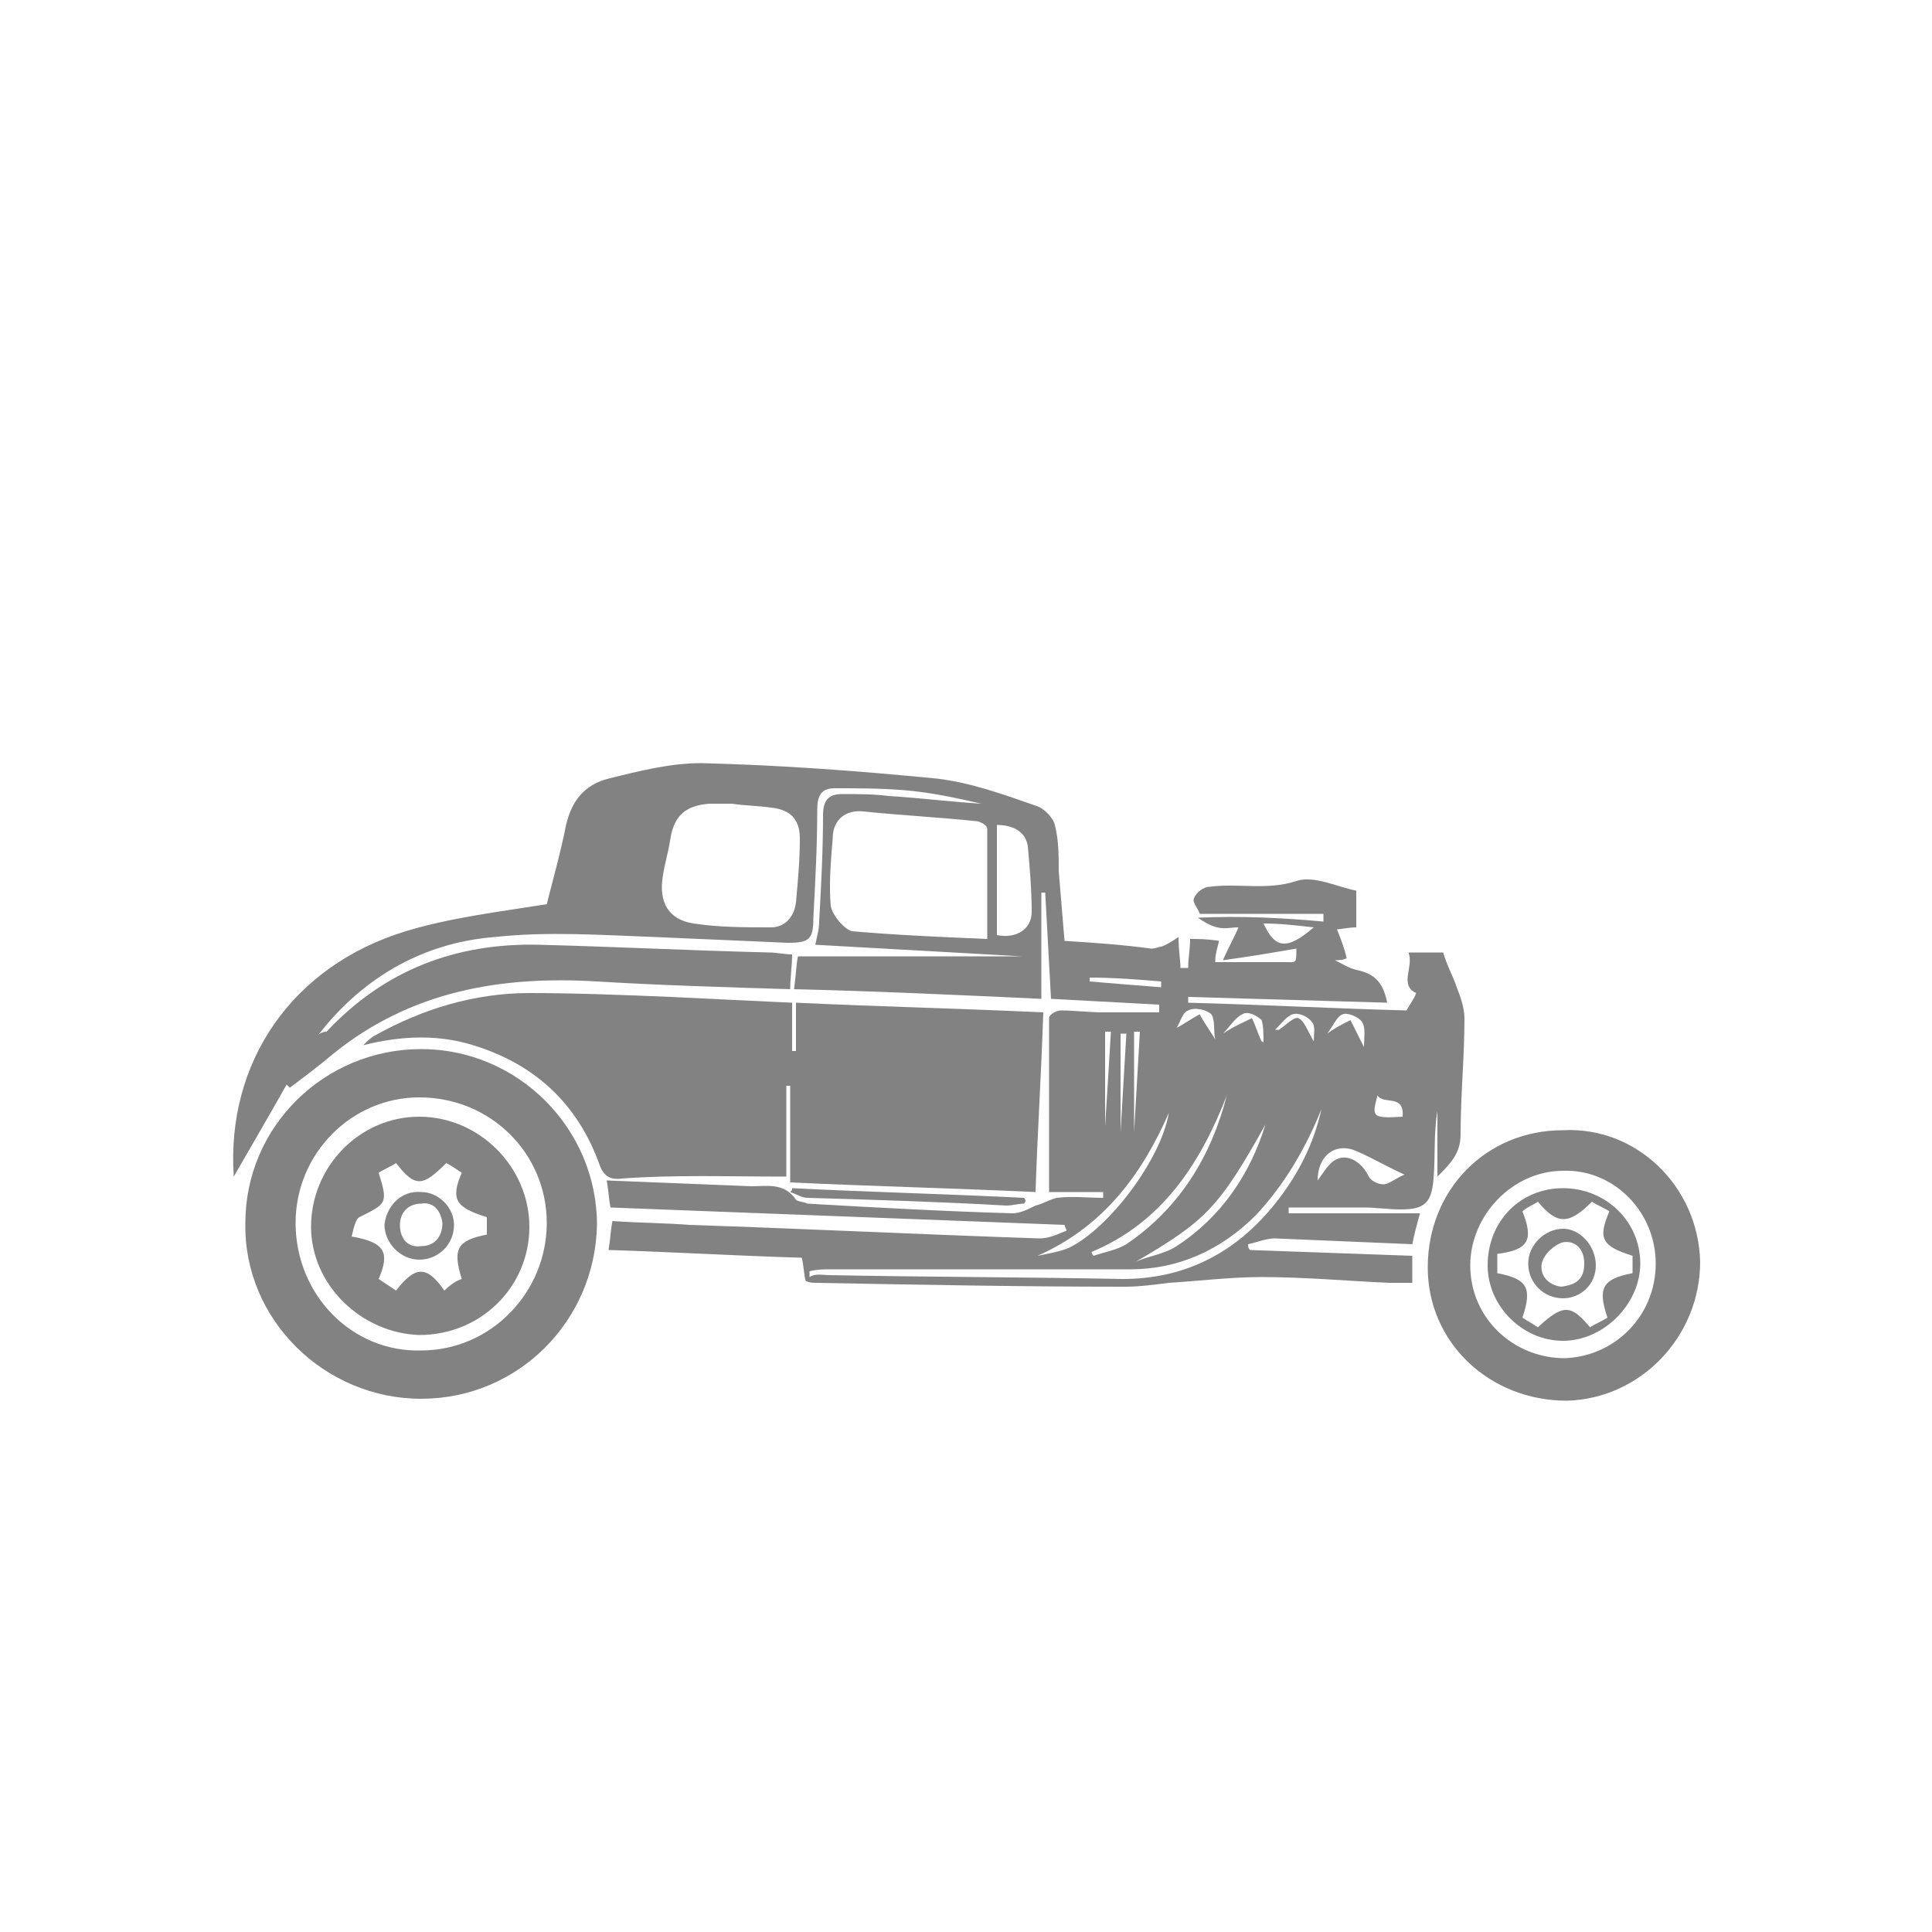
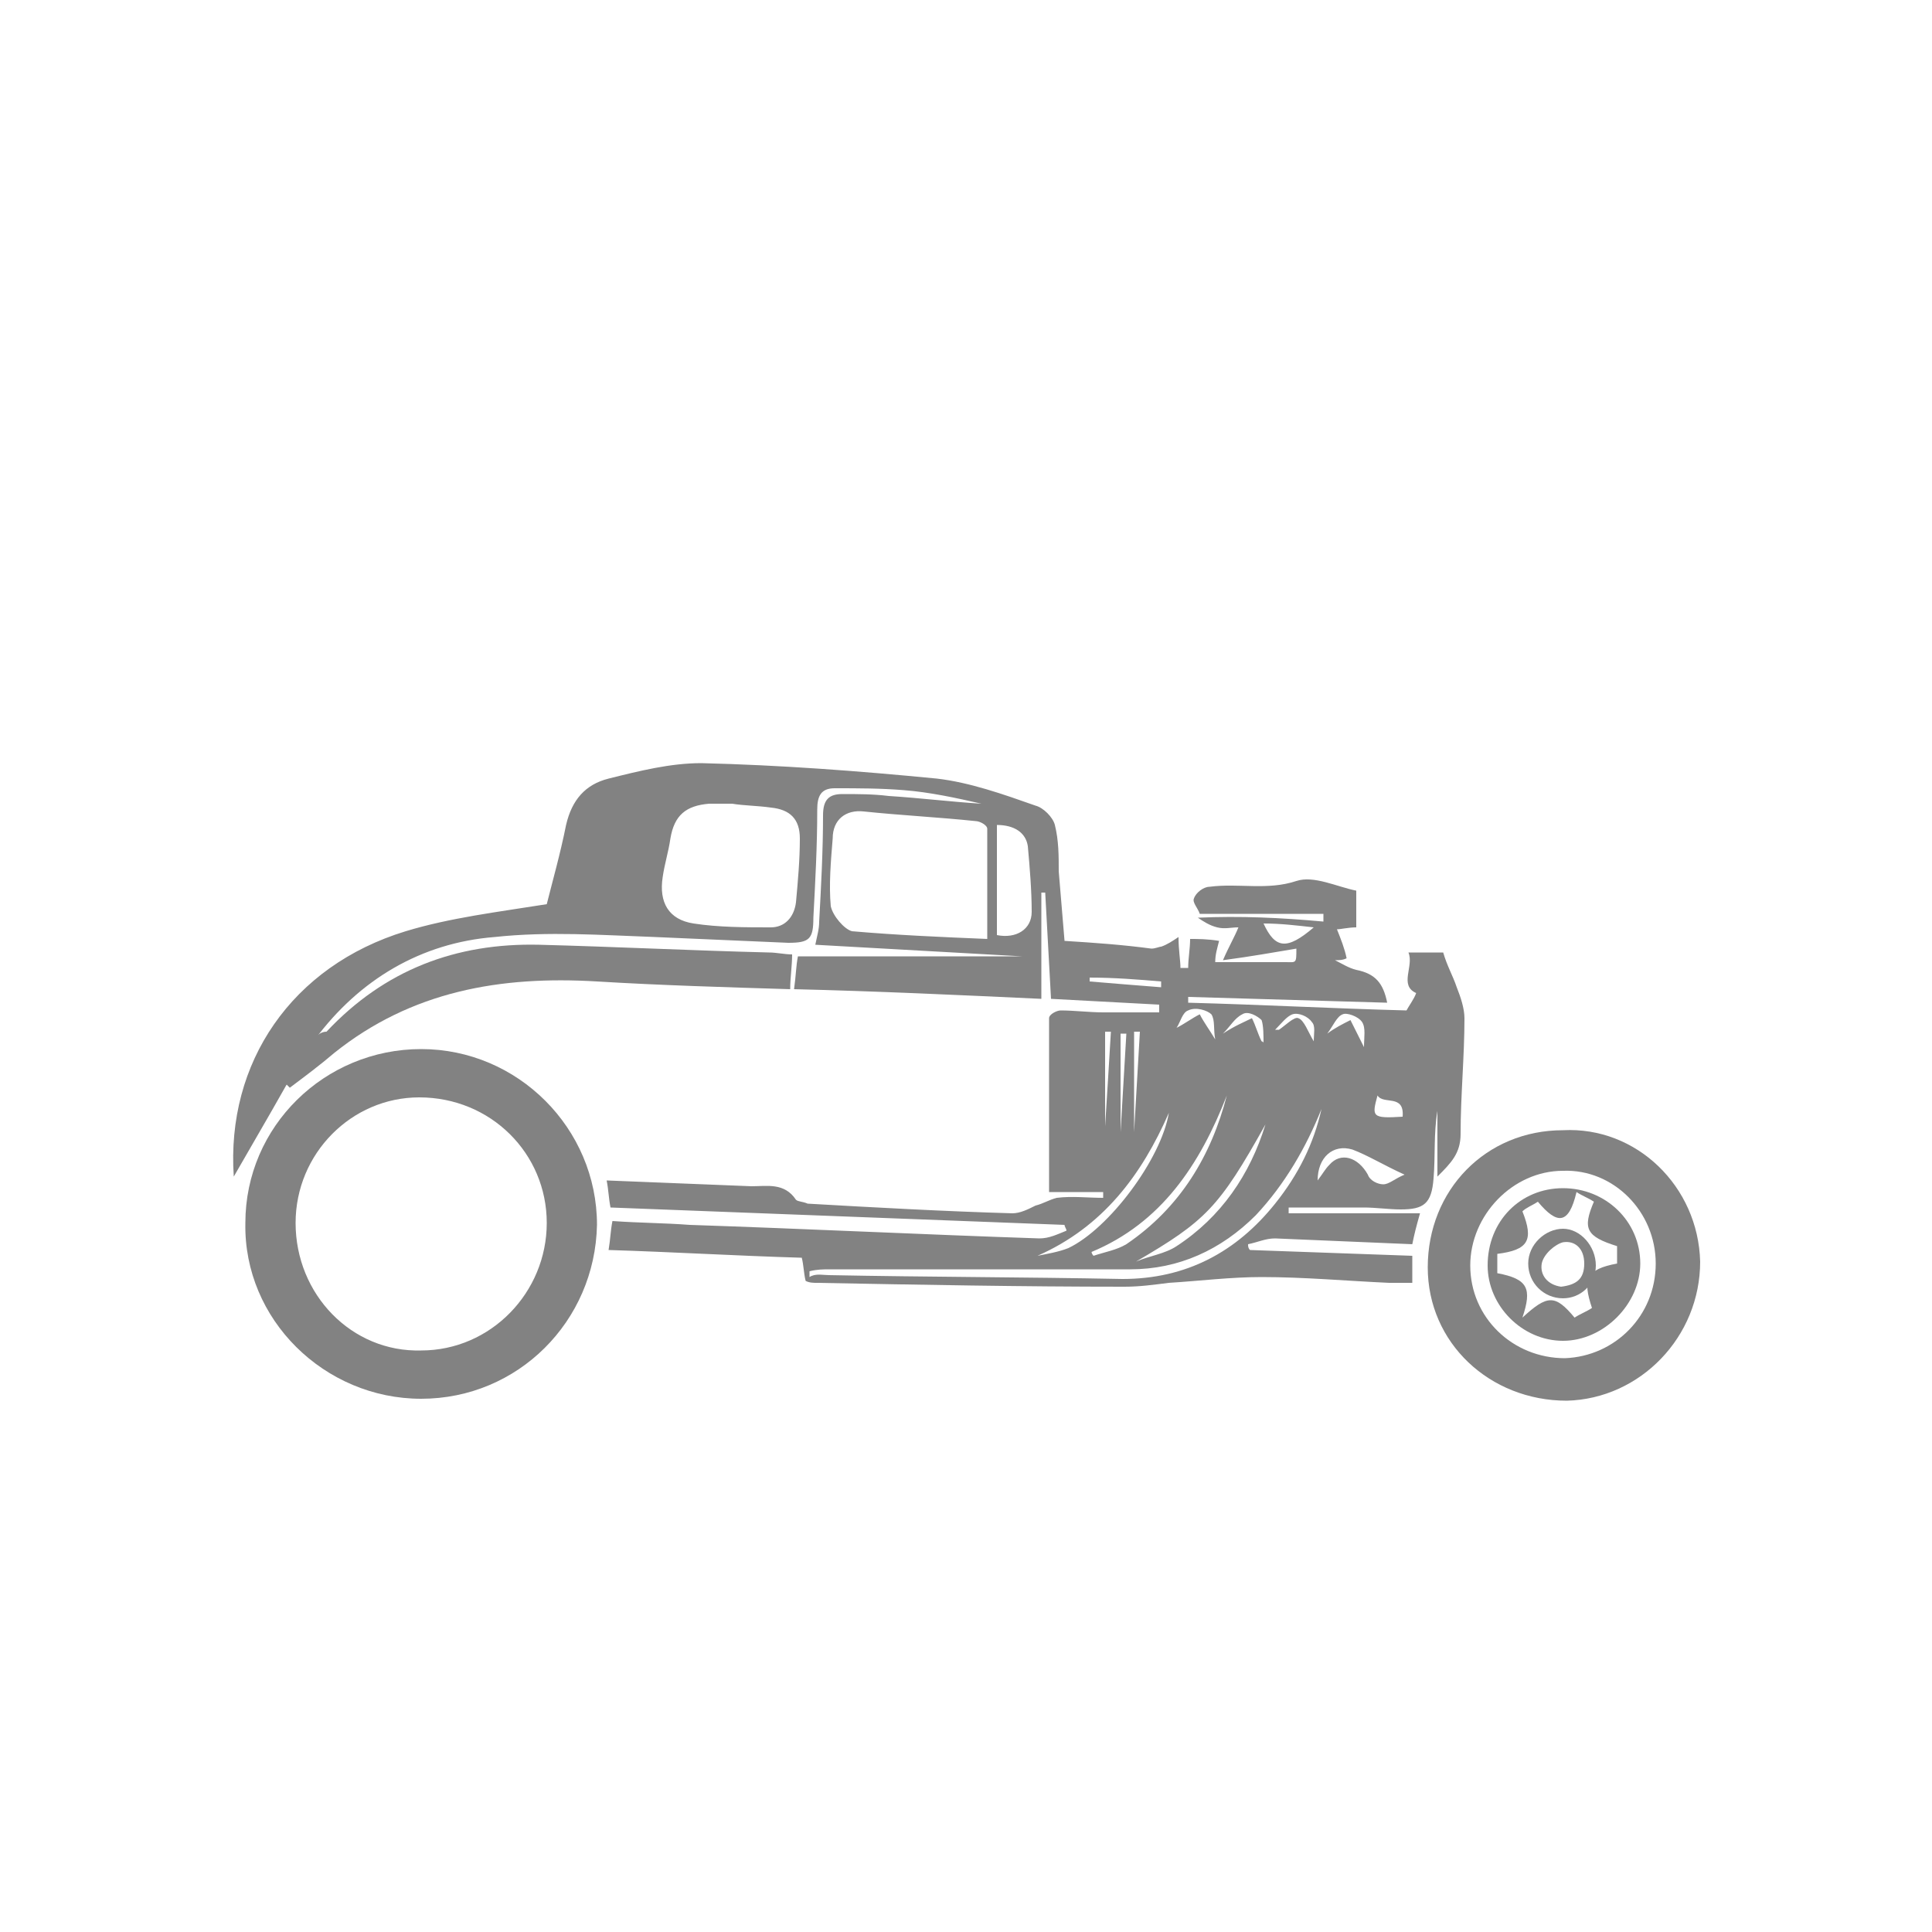
<svg xmlns="http://www.w3.org/2000/svg" version="1.1" id="Layer_1" x="0px" y="0px" viewBox="0 0 100 100" style="enable-background:new 0 0 100 100;" xml:space="preserve">
  <style type="text/css">
	.st0{fill:#828282;}
</style>
  <g>
    <path class="st0" d="M68.5,47.7c0-0.1,0-0.3,0-0.4c-2.1,0-4.3,0-6.4,0c-0.1-0.3-0.4-0.6-0.3-0.8c0.1-0.3,0.5-0.6,0.8-0.6   c1.5-0.2,3,0.2,4.5-0.3c0.9-0.3,2.1,0.3,3.1,0.5c0,0.7,0,1.3,0,1.9c-0.4,0-0.8,0.1-1,0.1c0.2,0.5,0.4,1,0.5,1.5   c-0.2,0.1-0.4,0.1-0.6,0.1c0.4,0.2,0.7,0.4,1.1,0.5c1,0.2,1.4,0.7,1.6,1.7c-3.4-0.1-6.8-0.2-10.3-0.3c0,0.1,0,0.2,0,0.3   c3.8,0.1,7.5,0.3,11.3,0.4c0.1-0.2,0.4-0.6,0.5-0.9c-0.9-0.4-0.1-1.4-0.4-2.1c0.8,0,1.4,0,1.8,0c0.2,0.7,0.5,1.2,0.7,1.8   c0.2,0.5,0.4,1.1,0.4,1.6c0,2-0.2,4-0.2,6c0,1-0.5,1.5-1.2,2.2c0-1.2,0-2.3,0-3.4c-0.2,1.2-0.1,2.3-0.2,3.5   c-0.1,1.3-0.5,1.6-1.7,1.6c-0.6,0-1.3-0.1-1.9-0.1c-1.3,0-2.6,0-3.9,0c0,0.1,0,0.2,0,0.3c2.2,0,4.5,0,6.8,0   c-0.2,0.7-0.3,1.1-0.4,1.6c-2.4-0.1-4.8-0.2-7.1-0.3c-0.5,0-0.9,0.2-1.4,0.3c0,0.1,0,0.2,0.1,0.3c2.8,0.1,5.6,0.2,8.4,0.3   c0,0.5,0,0.9,0,1.4c-0.4,0-0.8,0-1.2,0c-2.2-0.1-4.4-0.3-6.6-0.3c-1.6,0-3.2,0.2-4.8,0.3c-0.8,0.1-1.5,0.2-2.3,0.2   c-5.3,0-10.6-0.1-15.9-0.2c-0.2,0-0.4,0-0.6-0.1c-0.1-0.4-0.1-0.8-0.2-1.2c-3.4-0.1-6.7-0.3-10-0.4c0.1-0.6,0.1-1,0.2-1.5   c1.4,0.1,2.7,0.1,4,0.2c6,0.2,12.1,0.5,18.1,0.7c0.5,0,0.9-0.2,1.4-0.4c0-0.1-0.1-0.2-0.1-0.3c-7.8-0.3-15.6-0.6-23.5-0.9   c-0.1-0.5-0.1-0.9-0.2-1.4c2.5,0.1,5,0.2,7.5,0.3c0.8,0,1.7-0.2,2.3,0.7c0.1,0.1,0.4,0.1,0.6,0.2c3.5,0.2,7.1,0.4,10.6,0.5   c0.4,0,0.8-0.2,1.2-0.4c0.4-0.1,0.7-0.3,1.1-0.4c0.8-0.1,1.6,0,2.4,0c0-0.1,0-0.2,0-0.3c-1,0-2,0-2.8,0c0-3.1,0-6.1,0-9   c0-0.2,0.4-0.4,0.6-0.4c0.7,0,1.5,0.1,2.2,0.1c1,0,1.9,0,2.9,0c0-0.1,0-0.3,0-0.4c-1.9-0.1-3.8-0.2-5.6-0.3   c-0.1-1.9-0.2-3.7-0.3-5.5c-0.1,0-0.1,0-0.2,0c0,1.8,0,3.6,0,5.5c-4.3-0.2-8.6-0.4-12.8-0.5c0.1-0.7,0.1-1.2,0.2-1.7   c3.9,0,7.7,0,11.6,0c0,0,0,0,0,0c-3.6-0.2-7.2-0.4-10.7-0.6c0.1-0.5,0.2-0.8,0.2-1.2c0.1-1.8,0.2-3.7,0.2-5.5c0-0.8,0.3-1.1,1-1.1   c0.8,0,1.6,0,2.4,0.1c1.6,0.1,3.2,0.3,4.8,0.4c-1.3-0.3-2.7-0.6-4-0.7c-1.2-0.1-2.4-0.1-3.6-0.1c-0.7,0-0.9,0.4-0.9,1.1   c0,1.9-0.1,3.7-0.2,5.6c0,1.1-0.2,1.3-1.3,1.3c-2.3-0.1-4.6-0.2-6.9-0.3c-2.8-0.1-5.5-0.3-8.3,0c-3.8,0.3-7,2.2-9.3,5.3   c-0.5,0.8-1,1.6-1.5,2.4c-0.9,1.6-1.9,3.3-2.7,4.7C11.7,55,15.1,50,21,48.2c2.3-0.7,4.8-1,7.3-1.4c0.3-1.2,0.7-2.6,1-4.1   c0.3-1.3,1-2.1,2.2-2.4c1.6-0.4,3.2-0.8,4.8-0.8c4.1,0.1,8.1,0.4,12.2,0.8c1.7,0.2,3.4,0.8,5.1,1.4c0.4,0.1,0.9,0.6,1,1   c0.2,0.8,0.2,1.6,0.2,2.4c0.1,1.2,0.2,2.4,0.3,3.6c1.6,0.1,3,0.2,4.5,0.4c0.2,0,0.4-0.1,0.5-0.1c0.3-0.1,0.6-0.3,0.9-0.5   c0,0.7,0.1,1.2,0.1,1.6c0.1,0,0.2,0,0.4,0c0-0.5,0.1-1,0.1-1.5c0.4,0,0.9,0,1.5,0.1c-0.1,0.4-0.2,0.7-0.2,1.1c1.3,0,2.4,0,3.6,0   c0.6,0,0.6,0.1,0.6-0.7c-1.2,0.2-2.3,0.4-3.8,0.6c0.3-0.7,0.6-1.2,0.8-1.7c-0.4,0-0.7,0.1-1.1,0c-0.4-0.1-0.7-0.3-1-0.5   C64.2,47.4,66.3,47.5,68.5,47.7z M51.1,42.9c0-0.2-0.4-0.4-0.6-0.4c-1.9-0.2-3.9-0.3-5.8-0.5c-0.9-0.1-1.6,0.4-1.6,1.4   c-0.1,1.2-0.2,2.4-0.1,3.5c0.1,0.5,0.7,1.2,1.1,1.3c2.3,0.2,4.6,0.3,7,0.4C51.1,46.6,51.1,44.7,51.1,42.9z M36.7,41.6   c-1.2,0.1-1.8,0.6-2,1.8c-0.1,0.7-0.3,1.3-0.4,2c-0.2,1.3,0.3,2.2,1.6,2.4c1.3,0.2,2.7,0.2,4,0.2c0.7,0,1.2-0.5,1.3-1.3   c0.1-1.1,0.2-2.2,0.2-3.3c0-1-0.5-1.5-1.5-1.6c-0.7-0.1-1.4-0.1-2-0.2C37.5,41.6,37.1,41.6,36.7,41.6z M42.9,66   c5.1,0.1,10.1,0.1,15.2,0.2c3.3,0,5.9-1.4,7.9-3.9c1.2-1.5,2-3.1,2.4-4.9c-0.8,2-1.9,3.9-3.4,5.5c-1.8,1.8-4,2.8-6.5,2.8   c-5.2,0-10.3,0-15.5,0c-0.4,0-0.7,0-1.1,0.1c0,0.1,0,0.2,0,0.3C42.2,65.9,42.6,66,42.9,66z M51.6,48.4c1,0.2,1.8-0.3,1.8-1.2   c0-1.1-0.1-2.3-0.2-3.4c-0.1-0.7-0.7-1.1-1.6-1.1C51.6,44.6,51.6,46.5,51.6,48.4z M56.5,64.8c0,0.1,0.1,0.2,0.1,0.2   c0.6-0.2,1.2-0.3,1.7-0.6c2.8-1.9,4.4-4.6,5.2-7.7C62.1,60.3,60.1,63.3,56.5,64.8z M53.7,65c0.5-0.1,1.1-0.2,1.6-0.4   c2.1-1,4.8-4.6,5.2-7C59.1,60.8,57.1,63.5,53.7,65z M58.8,65.3c0.7-0.3,1.5-0.4,2.1-0.8c2.3-1.5,3.8-3.7,4.6-6.3   C63.1,62.5,62.4,63.2,58.8,65.3z M68.8,60.3c0.6-0.7,1.5-0.4,2,0.5c0.1,0.3,0.5,0.5,0.8,0.5c0.3,0,0.6-0.3,1.1-0.5   c-1.1-0.5-1.9-1-2.7-1.3c-1-0.3-1.8,0.4-1.8,1.6C68.5,60.7,68.6,60.5,68.8,60.3z M65.4,47.8c0.6,1.3,1.2,1.4,2.6,0.2   C67.1,47.9,66.3,47.8,65.4,47.8z M58.7,58.6C58.8,58.6,58.8,58.6,58.7,58.6c0.1-1.7,0.2-3.4,0.3-5.2c-0.1,0-0.2,0-0.3,0   C58.7,55.2,58.7,56.9,58.7,58.6z M58,58.6C58,58.6,58,58.6,58,58.6c0.1-1.7,0.2-3.4,0.3-5.1c-0.1,0-0.2,0-0.3,0   C58,55.1,58,56.8,58,58.6z M71.3,56.7c-0.3,1.1-0.3,1.2,1.3,1.1C72.7,56.6,71.6,57.2,71.3,56.7z M57.5,53.4c-0.1,0-0.2,0-0.3,0   c0,1.6,0,3.3,0,4.9c0,0,0,0,0,0C57.3,56.7,57.4,55.1,57.5,53.4z M62.1,52.5c0.2,0.4,0.5,0.8,0.8,1.3c-0.1-0.5,0-1-0.2-1.3   c-0.2-0.2-0.8-0.4-1.2-0.2c-0.3,0.1-0.4,0.6-0.6,0.9C61.3,53,61.7,52.7,62.1,52.5z M69.9,52.8c0.2,0.4,0.4,0.8,0.7,1.4   c0-0.5,0.1-1-0.1-1.3c-0.2-0.3-0.8-0.5-1-0.4c-0.3,0.1-0.5,0.6-0.8,1C69.1,53.2,69.5,53,69.9,52.8z M64.8,52.7   c0.2,0.4,0.3,0.8,0.5,1.2c0,0,0.1,0,0.1,0.1c0-0.4,0-0.9-0.1-1.2c-0.2-0.2-0.7-0.5-1-0.3c-0.4,0.2-0.6,0.6-1,1   C63.9,53.1,64.4,52.9,64.8,52.7z M67.2,52.7c0.3,0.1,0.5,0.7,0.8,1.2c0-0.4,0.1-0.8-0.1-1c-0.2-0.3-0.7-0.5-1-0.4   c-0.3,0.1-0.6,0.5-0.9,0.8c0.1,0,0.1,0,0.2,0C66.5,53.1,67,52.6,67.2,52.7z M56.4,50.6c0,0.1,0,0.1,0,0.2c1.2,0.1,2.4,0.2,3.7,0.3   c0-0.1,0-0.2,0-0.3C58.9,50.7,57.7,50.6,56.4,50.6z" />
-     <path class="st0" d="M40.7,60.9c0-1.5,0-3.1,0-4.7c0.1,0,0.1,0,0.2,0c0,1.6,0,3.2,0,5c4.2,0.2,8.4,0.3,12.7,0.5   c0.1-3.1,0.3-6.2,0.4-9.3c-4.3-0.2-8.5-0.3-12.8-0.5c0,0.9,0,1.7,0,2.5c-0.1,0-0.1,0-0.2,0c0-0.8,0-1.6,0-2.5   c-2.2-0.1-4.2-0.2-6.3-0.3c-2.4-0.1-4.9-0.2-7.3-0.2c-2.8,0-5.5,0.8-8,2.2c-0.2,0.1-0.4,0.3-0.6,0.5c2-0.5,4-0.6,6,0.1   c3,1,5.1,3,6.2,6c0.2,0.6,0.5,0.9,1.2,0.8C34.9,60.8,37.7,60.9,40.7,60.9z" />
    <path class="st0" d="M30.9,63.4c-0.1,5-4.1,9-9.1,9c-5,0-9.2-4.1-9.1-9.1c0-5,4.1-9,9.1-9C26.8,54.3,30.9,58.4,30.9,63.4z    M21.8,69.9c3.6,0,6.5-3,6.5-6.6c0-3.6-2.9-6.5-6.6-6.5c-3.5,0-6.4,2.9-6.4,6.5C15.3,67,18.2,70,21.8,69.9z" />
    <path class="st0" d="M88,65.3c0,3.9-3.1,7.1-6.9,7.2c-4,0-7.2-3-7.2-6.9c0-4,3-7.1,7-7.1C84.7,58.3,87.9,61.4,88,65.3z M85.7,65.4   c0-2.7-2.2-4.9-4.8-4.8c-2.6,0-4.8,2.3-4.8,4.9c0,2.7,2.2,4.8,4.9,4.8C83.6,70.2,85.7,68.1,85.7,65.4z" />
    <path class="st0" d="M16.3,53.7c-0.5,0.8-1,1.6-1.5,2.4c0.1,0.1,0.2,0.2,0.2,0.2c0.8-0.6,1.6-1.2,2.3-1.8c4-3.2,8.6-4,13.6-3.7   c3.3,0.2,6.7,0.3,10,0.4c0-0.6,0.1-1.2,0.1-1.8c-0.4,0-0.8-0.1-1.2-0.1c-4-0.1-8-0.3-11.9-0.4c-4.3-0.1-8,1.3-11,4.5   C16.7,53.4,16.5,53.5,16.3,53.7z" />
-     <path class="st0" d="M53,62c-4-0.2-8-0.3-12-0.5c0,0.1,0,0.1-0.1,0.2c0.3,0.1,0.6,0.3,0.9,0.3c3.4,0.1,6.8,0.2,10.3,0.4   c0.3,0,0.6-0.1,0.9-0.1C53.1,62.2,53.1,62.1,53,62z" />
-     <path class="st0" d="M16.1,63.5c0-3.1,2.5-5.7,5.6-5.7c3.1,0,5.7,2.6,5.7,5.7c0,3.1-2.5,5.6-5.7,5.6C18.7,69,16.1,66.5,16.1,63.5z    M23.9,66.2c-0.5-1.6-0.2-2,1.3-2.3c0-0.3,0-0.6,0-0.9c-1.6-0.5-1.9-0.9-1.3-2.3c-0.3-0.2-0.6-0.4-0.8-0.5c-1.2,1.2-1.6,1.3-2.6,0   c-0.3,0.2-0.6,0.3-0.9,0.5c0.5,1.6,0.4,1.6-1,2.3c-0.2,0.1-0.3,0.6-0.4,1c1.7,0.3,2,0.8,1.4,2.2c0.3,0.2,0.6,0.4,0.9,0.6   c1-1.3,1.6-1.3,2.5,0C23.3,66.5,23.6,66.3,23.9,66.2z" />
-     <path class="st0" d="M84.9,65.4c0,2.1-1.9,4-4,4c-2.1,0-3.9-1.8-3.9-3.9c0-2.3,1.7-4,3.9-4C83.1,61.5,84.9,63.2,84.9,65.4z    M79.6,62.2c-0.3,0.2-0.6,0.3-0.8,0.5c0.6,1.5,0.3,2-1.3,2.2c0,0.3,0,0.7,0,1c1.6,0.3,1.8,0.8,1.3,2.3c0.3,0.2,0.5,0.3,0.8,0.5   c1.3-1.2,1.7-1.2,2.7,0c0.3-0.2,0.6-0.3,0.9-0.5c-0.5-1.5-0.3-2,1.3-2.3c0-0.3,0-0.6,0-0.9c-1.6-0.5-1.8-0.9-1.2-2.3   c-0.3-0.2-0.6-0.3-0.9-0.5C81.2,63.4,80.6,63.4,79.6,62.2z" />
-     <path class="st0" d="M21.8,61.7c0.9,0,1.7,0.8,1.7,1.7c0,1-0.8,1.8-1.8,1.8c-1,0-1.8-0.9-1.8-1.8C20,62.4,20.8,61.6,21.8,61.7z    M21.8,64.5c0.7,0,1.1-0.5,1.1-1.2c-0.1-0.7-0.5-1.1-1.1-1c-0.7,0-1.1,0.5-1.1,1.1C20.7,64.1,21.1,64.6,21.8,64.5z" />
+     <path class="st0" d="M84.9,65.4c0,2.1-1.9,4-4,4c-2.1,0-3.9-1.8-3.9-3.9c0-2.3,1.7-4,3.9-4C83.1,61.5,84.9,63.2,84.9,65.4z    M79.6,62.2c-0.3,0.2-0.6,0.3-0.8,0.5c0.6,1.5,0.3,2-1.3,2.2c0,0.3,0,0.7,0,1c1.6,0.3,1.8,0.8,1.3,2.3c1.3-1.2,1.7-1.2,2.7,0c0.3-0.2,0.6-0.3,0.9-0.5c-0.5-1.5-0.3-2,1.3-2.3c0-0.3,0-0.6,0-0.9c-1.6-0.5-1.8-0.9-1.2-2.3   c-0.3-0.2-0.6-0.3-0.9-0.5C81.2,63.4,80.6,63.4,79.6,62.2z" />
    <path class="st0" d="M80.9,63.6c0.9,0,1.7,0.9,1.7,1.9c0,1-0.8,1.7-1.7,1.7c-1,0-1.8-0.8-1.8-1.8C79.1,64.4,80,63.6,80.9,63.6z    M82,65.4c0-0.8-0.5-1.2-1.1-1.1c-0.4,0.1-1,0.6-1.1,1.1c-0.1,0.6,0.3,1.1,1,1.2C81.6,66.5,82,66.2,82,65.4z" />
  </g>
</svg>